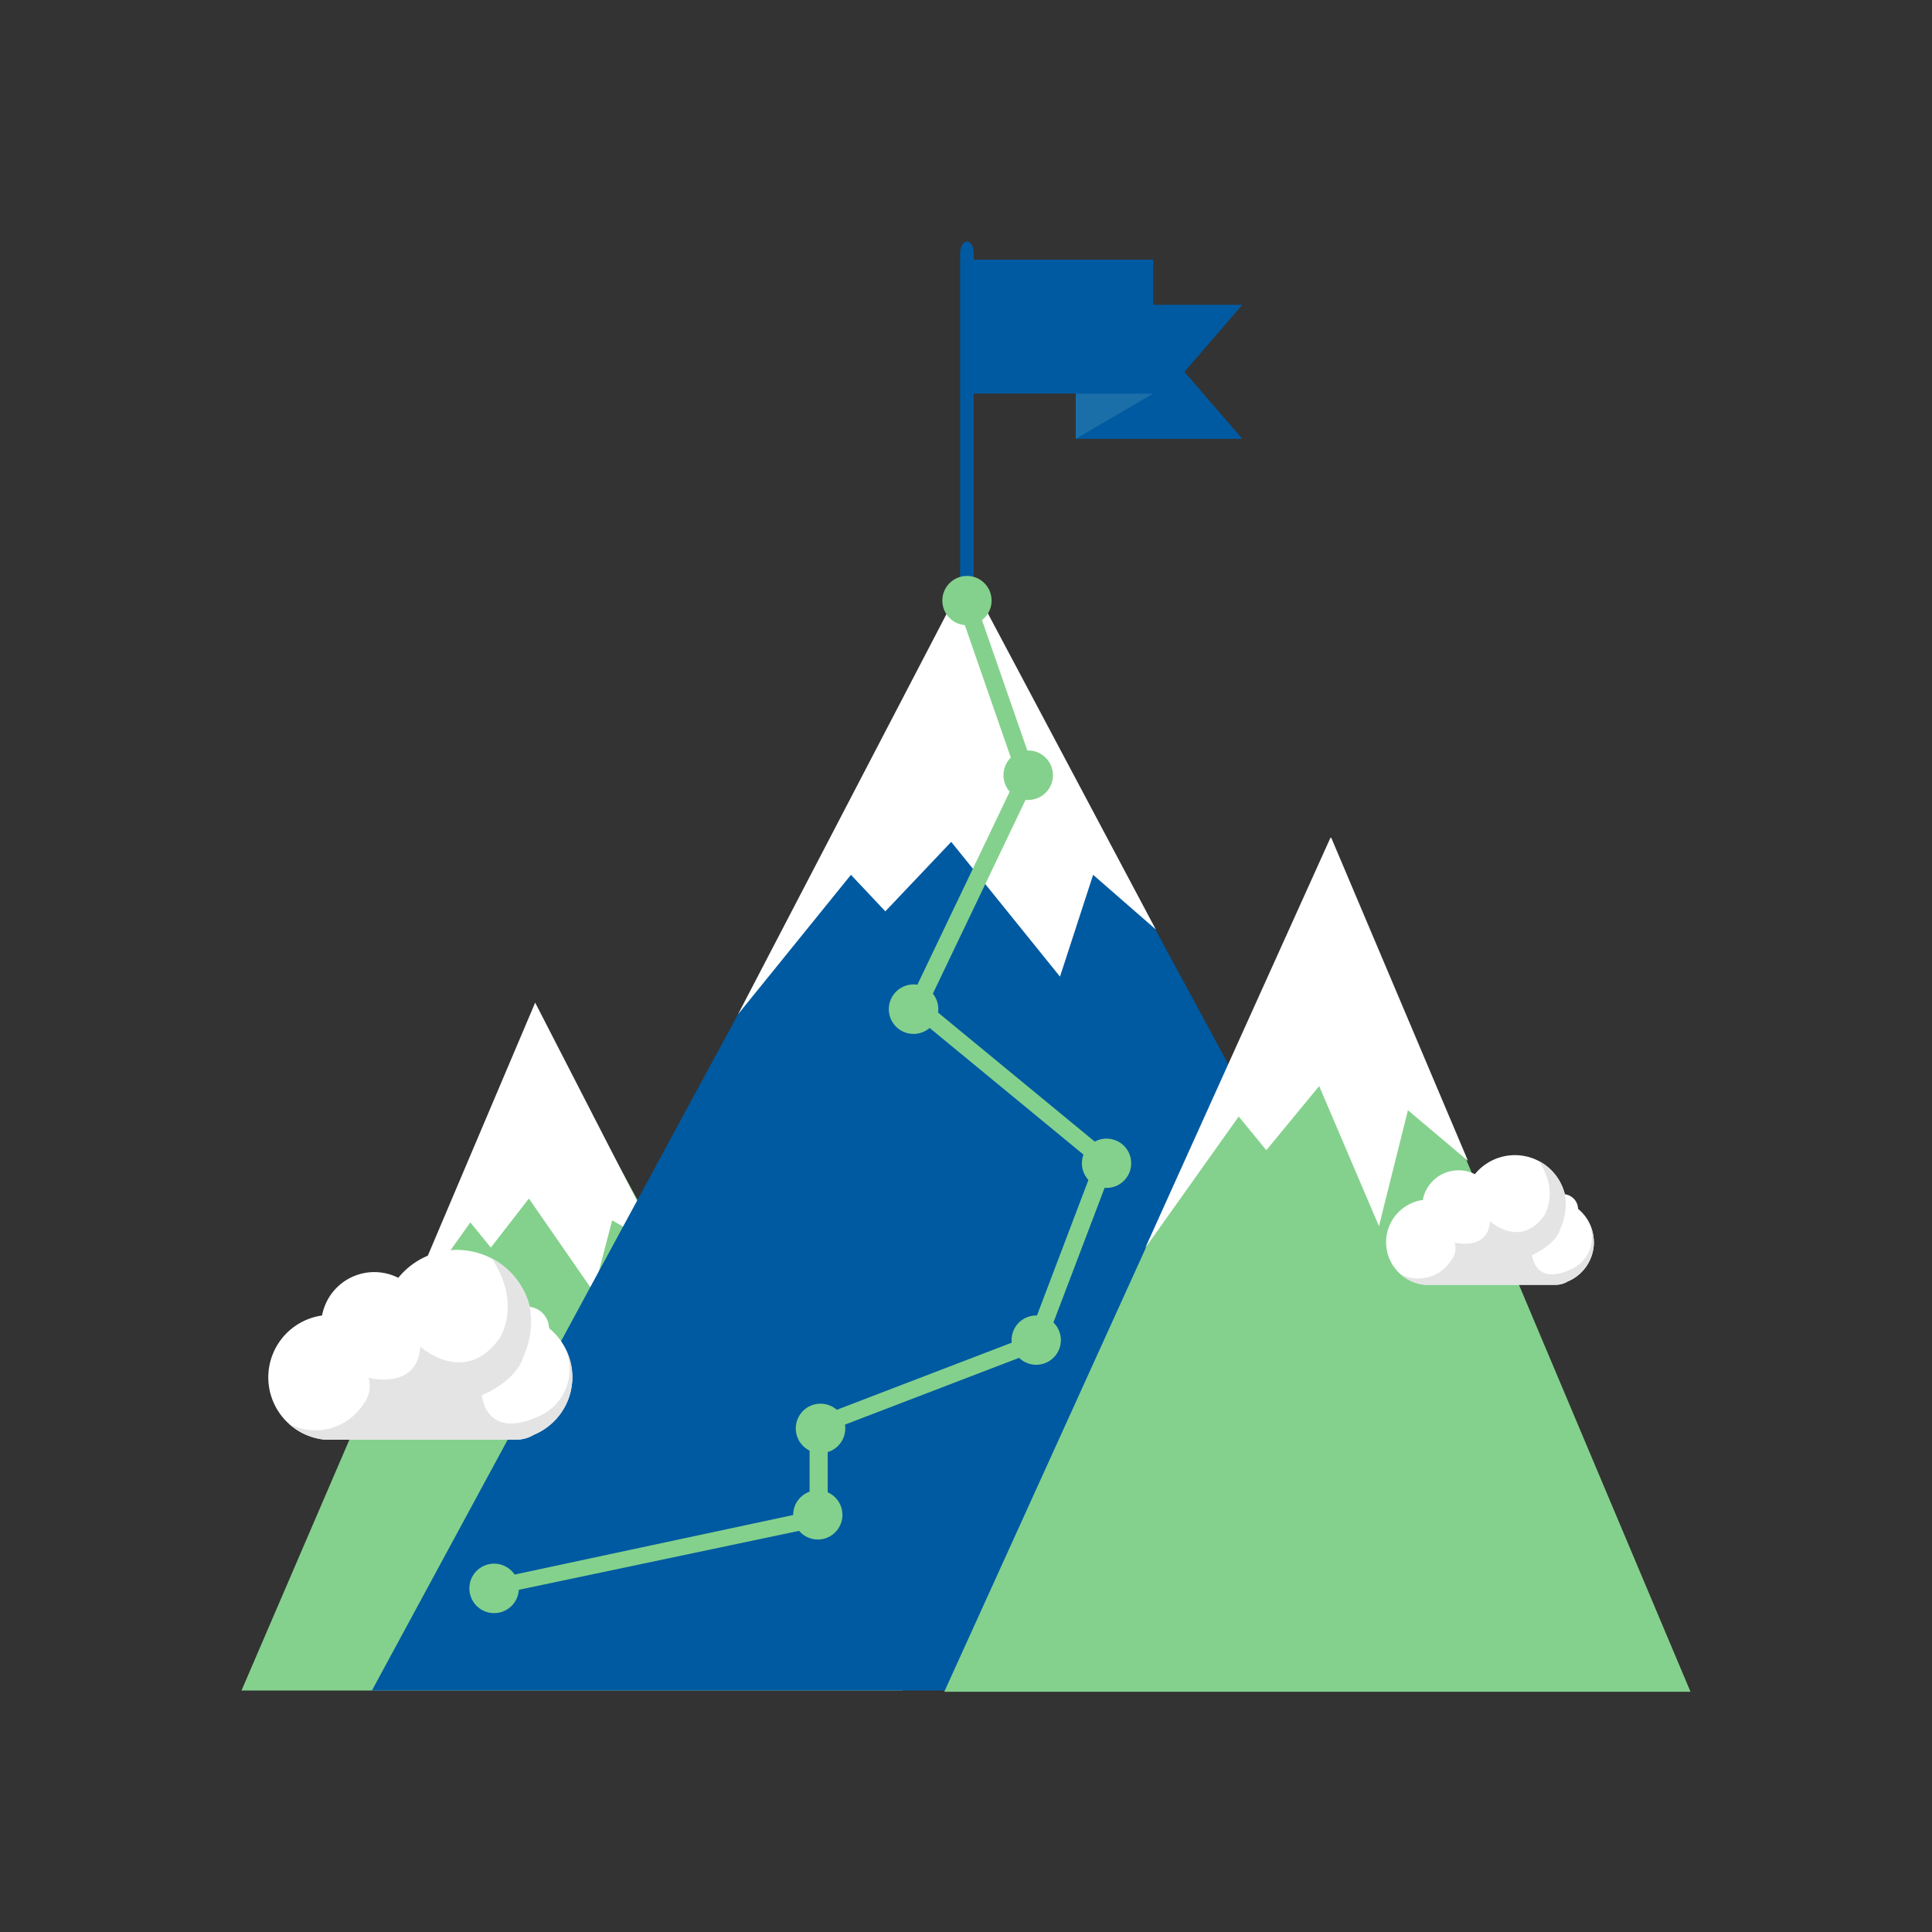
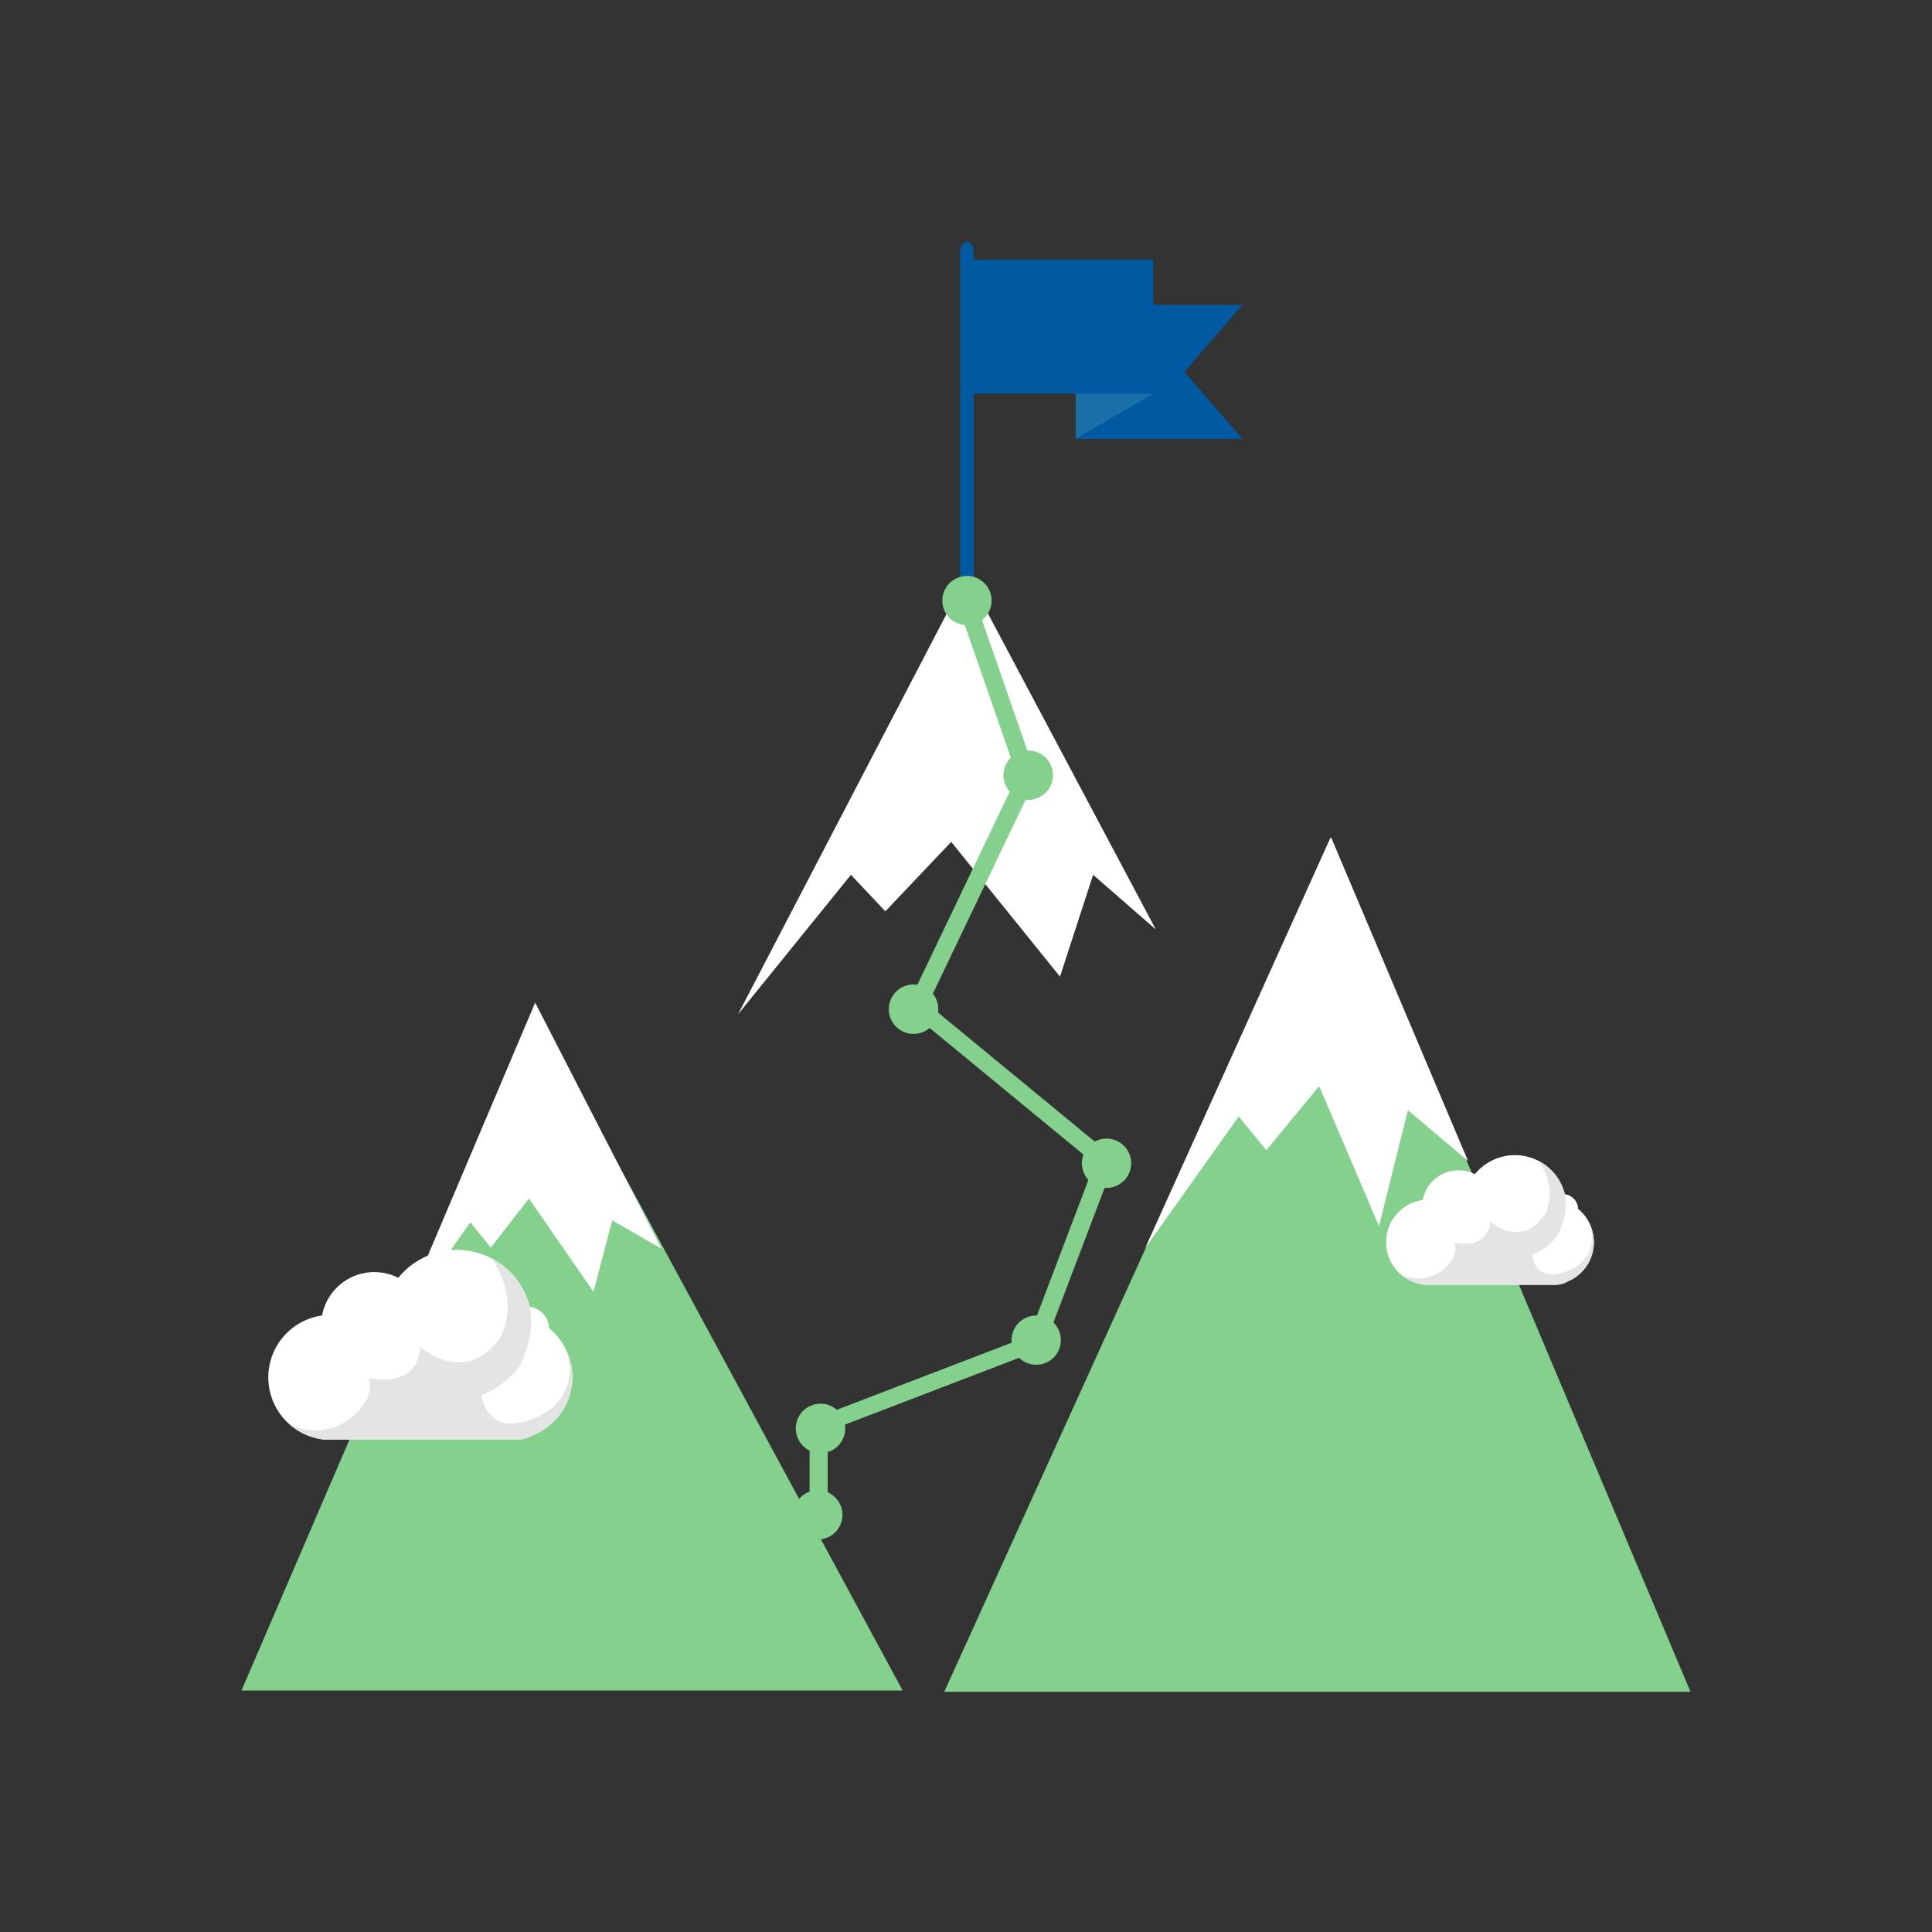
<svg xmlns="http://www.w3.org/2000/svg" id="Calque_1" data-name="Calque 1" viewBox="0 0 200 200">
  <rect x="0" y="0" width="200" height="200" fill="#333333" stroke="none" />
  <defs>
    <style>.cls-1{fill:#84d18d;}.cls-2{fill:#fff;}.cls-3{fill:#005aa1;}.cls-4{fill:#1b6fa8;}.cls-5{fill:#e4e4e4;}</style>
  </defs>
  <title>iconsPlan de travail 5</title>
  <polygon class="cls-1" points="55.41 175 93.44 175 74.42 139.8 55.33 104.5 25 175 55.41 175" />
  <polygon class="cls-2" points="55.45 104.93 67.28 127.98 63.06 125.55 61.24 132.53 54.78 123.2 50.81 128.33 48.68 125.7 43.67 132.74 55.45 104.93" />
  <path class="cls-2" d="M55.49,106.11,66.07,126.7l-2.19-1.26-1.14-.65-.33,1.27L61,131.35l-5.45-7.87-.78-1.12L54,123.44l-3.17,4.08-1.32-1.63-.83-1-.76,1.07-2,2.78,9.58-22.61m-.09-2.36-14,33,7.28-10.23,2.12,2.61,3.94-5.08,6.69,9.66,1.93-7.4,5.12,2.94-13.1-25.5Z" />
-   <polygon class="cls-3" points="100.38 60.71 131.31 117.85 162.25 175 100.38 175 38.5 175 69.44 117.85 100.38 60.71" />
  <polygon class="cls-3" points="111.36 45.43 128.61 45.43 122.61 38.49 128.61 31.55 111.36 31.55 111.36 45.43" />
  <polygon class="cls-4" points="111.36 45.43 111.36 40.74 119.39 40.74 111.36 45.43" />
  <polygon class="cls-3" points="110.02 26.88 110 26.88 100.64 26.88 100.64 40.74 110 40.74 110.02 40.74 119.38 40.74 119.38 26.88 110.02 26.88" />
  <polygon class="cls-1" points="160.75 175.13 137.81 175.13 97.75 175.13 117.78 131.02 137.81 86.9 175 175.13 160.75 175.13" />
  <polygon class="cls-2" points="136.69 111.48 131.09 118.28 128.21 114.76 121.14 124.69 137.8 87.97 150.7 118.44 145.46 114.03 142.63 125.36 136.69 111.48" />
  <path class="cls-2" d="M137.78,89.22l11.64,27.5-3-2.56-1.22-1-.39,1.55-2.28,9.12-5-11.76-.65-1.51-1,1.27-4.7,5.7L129,115l-.83-1-.76,1.06-3.69,5.18,14-31m0-2.5L118.55,129.2l9.68-13.62,2.86,3.49,5.47-6.64,6.19,14.5,3-12,6.22,5.25L137.81,86.72Z" />
  <polygon class="cls-2" points="100.15 60.57 117.94 94.06 112.92 89.69 109.54 100.07 98.5 86.39 91.65 93.61 88.06 89.8 79.15 100.8 100.15 60.57" />
  <path class="cls-2" d="M100.15,61.65,116.22,91.9l-2.4-2.09-1.14-1-.47,1.44L109.35,99,99.25,86.52l-.71-.89-.79.83-6.1,6.42-2.83-3L88,89l-.72.89-5.4,6.67,18.24-34.95m0-2.15L76.4,105,88.09,90.56l3.56,3.78,6.82-7.19,11.26,13.95,3.43-10.54,6.49,5.66L100.14,59.5Z" />
  <path class="cls-2" d="M165,128.58a4.42,4.42,0,0,1-2.72,4.08,2.34,2.34,0,0,1-1.23.34H147.79l-.32,0a4.48,4.48,0,0,1-2.52-1.12h0a4.42,4.42,0,0,1,2.34-7.66,3.75,3.75,0,0,1,3.69-3.07,3.7,3.7,0,0,1,1.7.4,5.34,5.34,0,0,1,6.62-1.36h0a5.32,5.32,0,0,1,2.69,3.44v0a1.56,1.56,0,0,1,1.37,1.51,4.42,4.42,0,0,1,1.63,3.43Z" />
  <path class="cls-5" d="M165,128.58a4.42,4.42,0,0,1-2.72,4.08,2.34,2.34,0,0,1-1.23.34H147.79l-.32,0a4.48,4.48,0,0,1-2.52-1.12,4,4,0,0,0,5.24-1.36,2,2,0,0,0,.39-1.89s3.46.91,3.67-2.21c0,0,3.1,2.86,5.58-.55,0,0,1.64-2.41-.53-5.68h0a5.31,5.31,0,0,1,2.69,3.44,6,6,0,0,1-.45,3.53s-.28,1.54-2.94,2.76c0,0,.24,3.29,4.16,1.42a3.61,3.61,0,0,0,1.67-4.85h0A4.42,4.42,0,0,1,165,128.58Z" />
  <polygon class="cls-1" points="50.5 165.25 49.75 163.75 83.81 156.47 83.81 147.02 106.54 138.3 113.31 120.47 93.79 104.4 105.3 80.33 99.55 63.77 101.33 63.25 107.3 80.43 96.05 103.95 115.49 119.96 108.03 139.59 85.68 148.16 85.68 157.85 50.5 165.25" />
  <path class="cls-1" d="M109,80.24a2.56,2.56,0,1,1-2.55-2.55A2.56,2.56,0,0,1,109,80.24Z" />
-   <path class="cls-1" d="M97.13,104.47a2.56,2.56,0,1,1-2.56-2.56A2.55,2.55,0,0,1,97.13,104.47Z" />
+   <path class="cls-1" d="M97.13,104.47a2.56,2.56,0,1,1-2.56-2.56A2.55,2.55,0,0,1,97.13,104.47" />
  <path class="cls-1" d="M117.1,120.43a2.55,2.55,0,1,1-2.55-2.56A2.55,2.55,0,0,1,117.1,120.43Z" />
  <path class="cls-1" d="M109.82,138.73a2.55,2.55,0,1,1-2.55-2.55A2.55,2.55,0,0,1,109.82,138.73Z" />
  <path class="cls-1" d="M87.5,147.86A2.56,2.56,0,1,1,85,145.31,2.56,2.56,0,0,1,87.5,147.86Z" />
  <circle class="cls-1" cx="84.66" cy="156.82" r="2.55" />
-   <path class="cls-1" d="M53.71,164.42a2.56,2.56,0,1,1-2.56-2.55A2.56,2.56,0,0,1,53.71,164.42Z" />
  <path class="cls-2" d="M59.25,142.53a6.46,6.46,0,0,1-4,6,3.45,3.45,0,0,1-1.8.5H34.07a3.59,3.59,0,0,1-.47,0,6.47,6.47,0,0,1-3.69-1.64h0a6.47,6.47,0,0,1,3.43-11.21,5.5,5.5,0,0,1,7.89-3.9,7.8,7.8,0,0,1,9.68-2h0a7.8,7.8,0,0,1,3.93,5v0a2.3,2.3,0,0,1,2,2.21,6.65,6.65,0,0,1,1.59,1.91A6.5,6.5,0,0,1,59.25,142.53Z" />
  <path class="cls-5" d="M59.25,142.53a6.46,6.46,0,0,1-4,6,3.45,3.45,0,0,1-1.8.5H34.07a3.59,3.59,0,0,1-.47,0,6.47,6.47,0,0,1-3.69-1.64,5.9,5.9,0,0,0,7.68-2,3,3,0,0,0,.56-2.76s5.06,1.33,5.36-3.23c0,0,4.54,4.17,8.18-.82,0,0,2.4-3.52-.78-8.31h0a7.75,7.75,0,0,1,3.93,5,8.73,8.73,0,0,1-.66,5.17s-.41,2.26-4.3,4c0,0,.36,4.81,6.1,2.08a5.29,5.29,0,0,0,2.44-7.1l0,0A6.5,6.5,0,0,1,59.25,142.53Z" />
  <path class="cls-3" d="M100.1,62.5h0c-.39,0-.71-.54-.71-1.21V26.21c0-.67.32-1.21.71-1.21h0c.39,0,.7.54.7,1.21V61.29C100.8,62,100.49,62.5,100.1,62.5Z" />
  <circle class="cls-1" cx="100.1" cy="62.17" r="2.55" />
</svg>